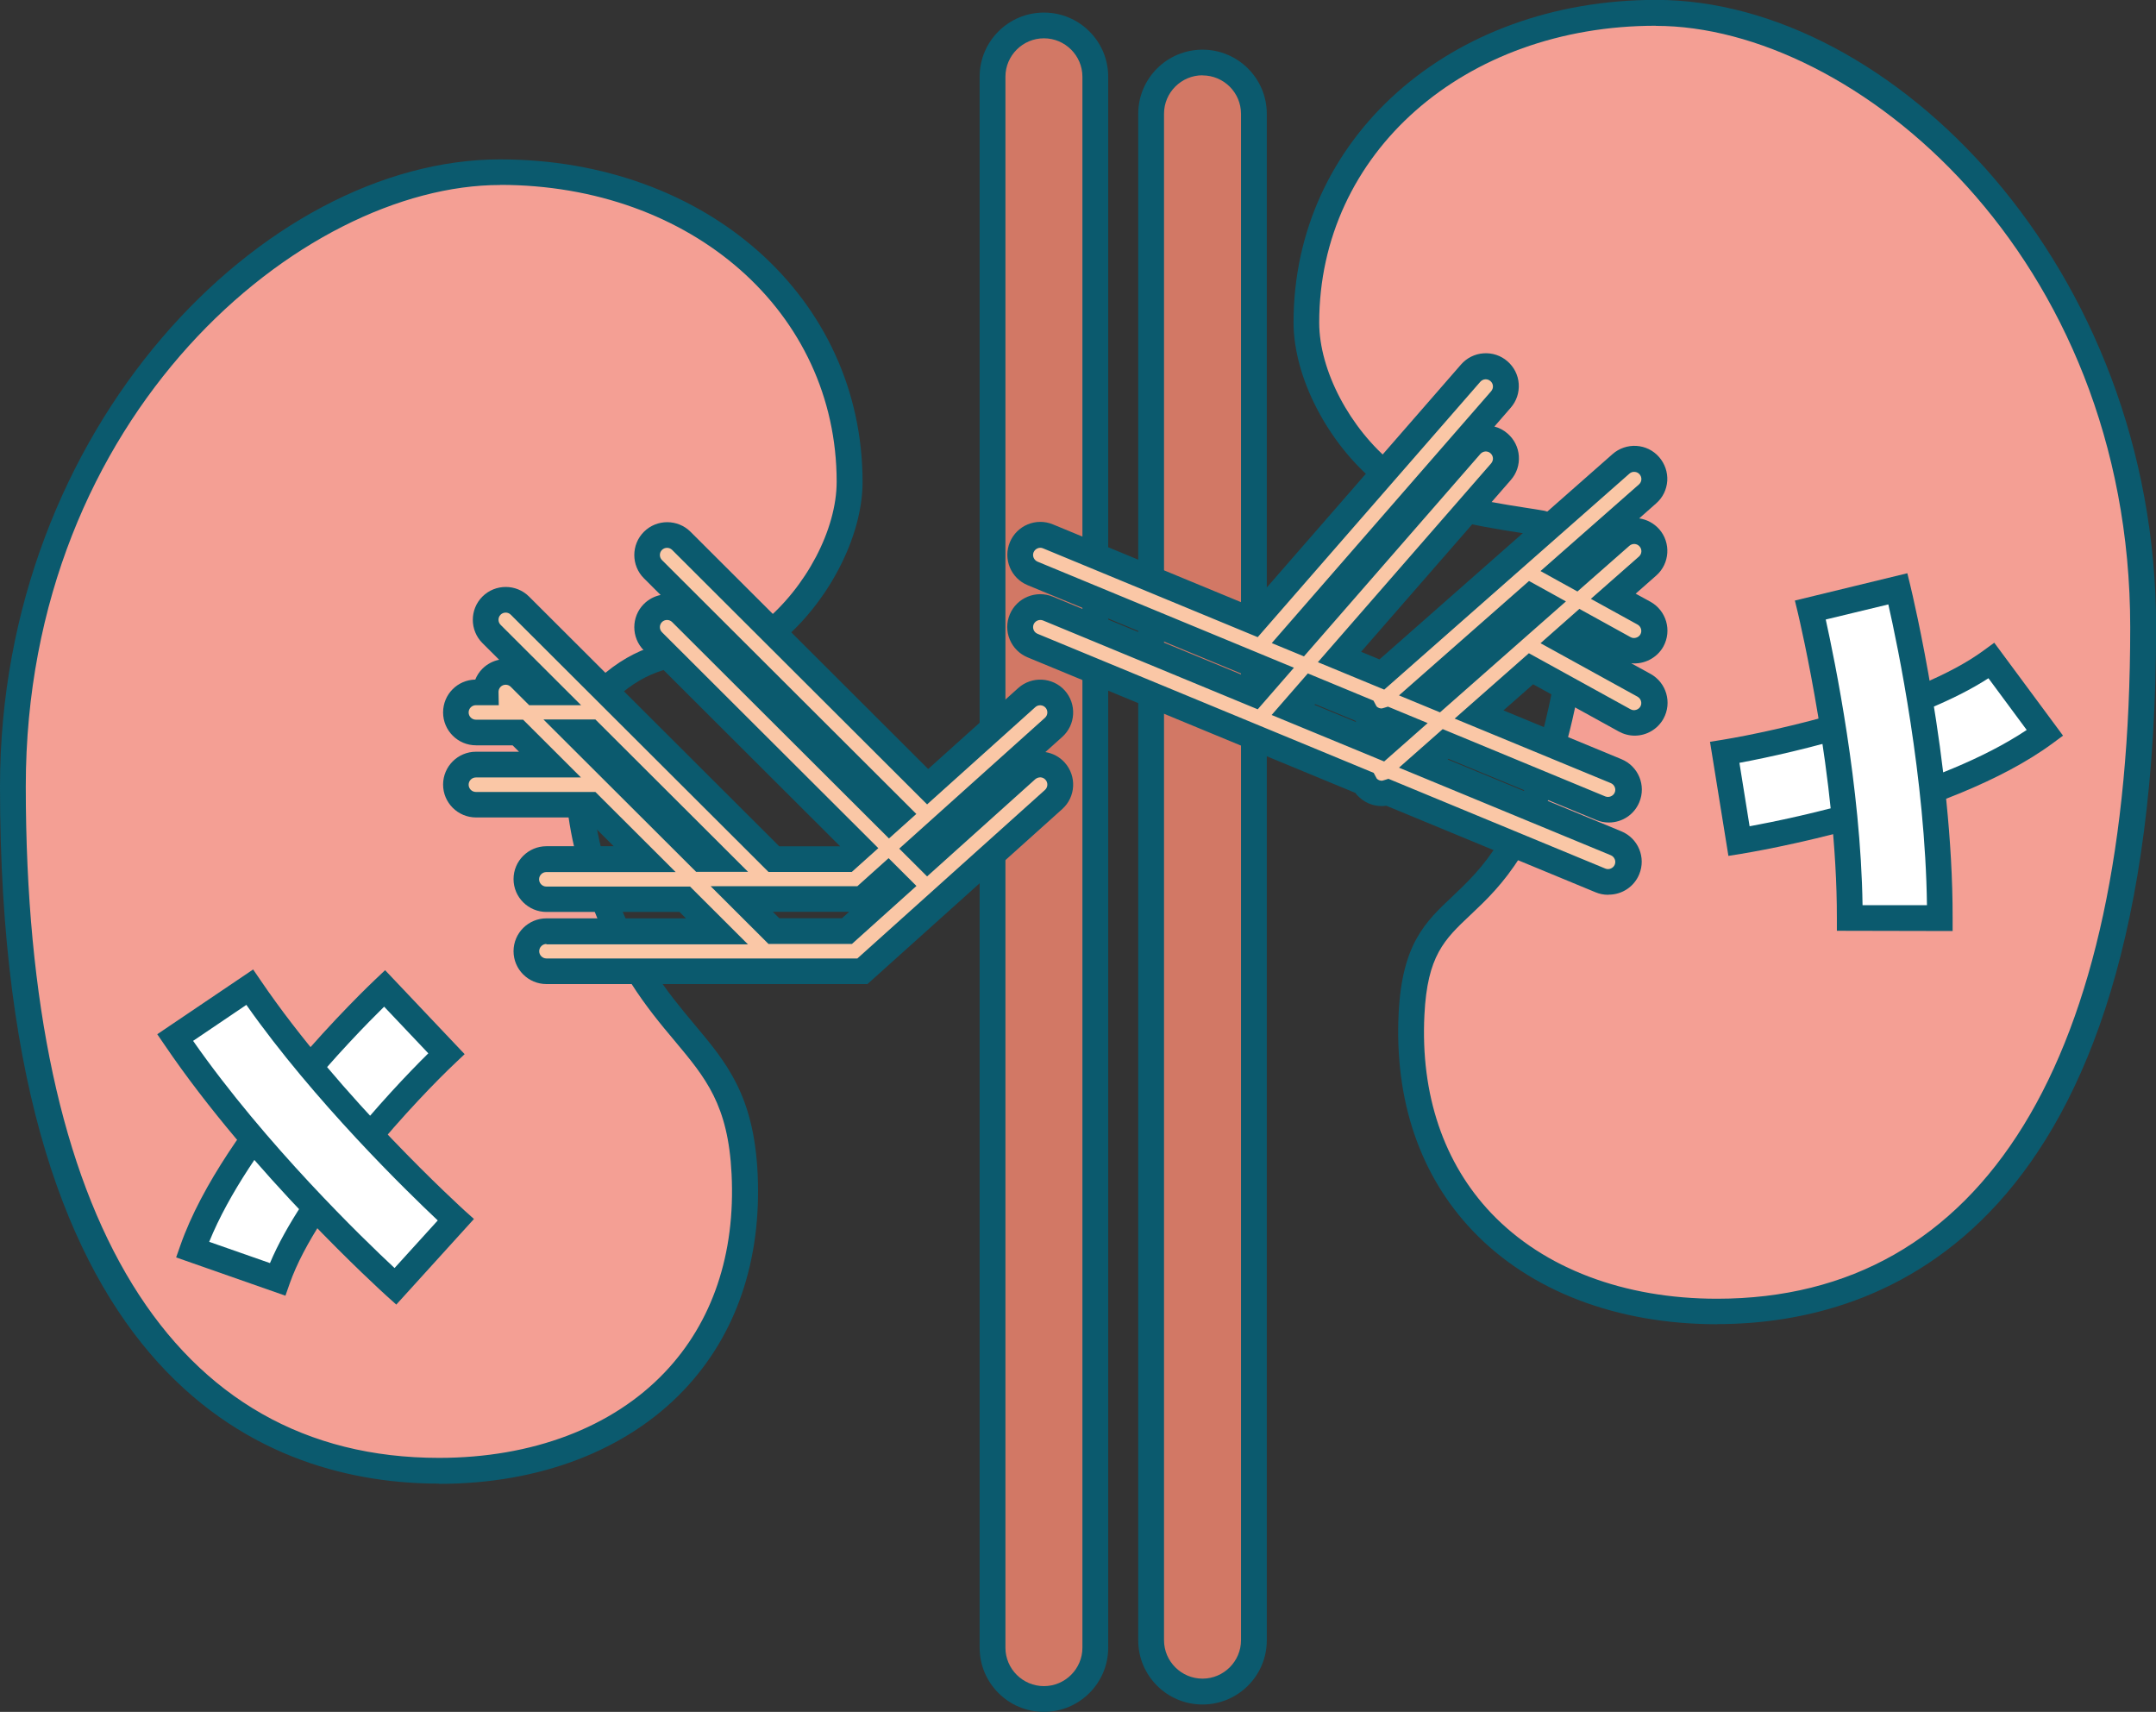
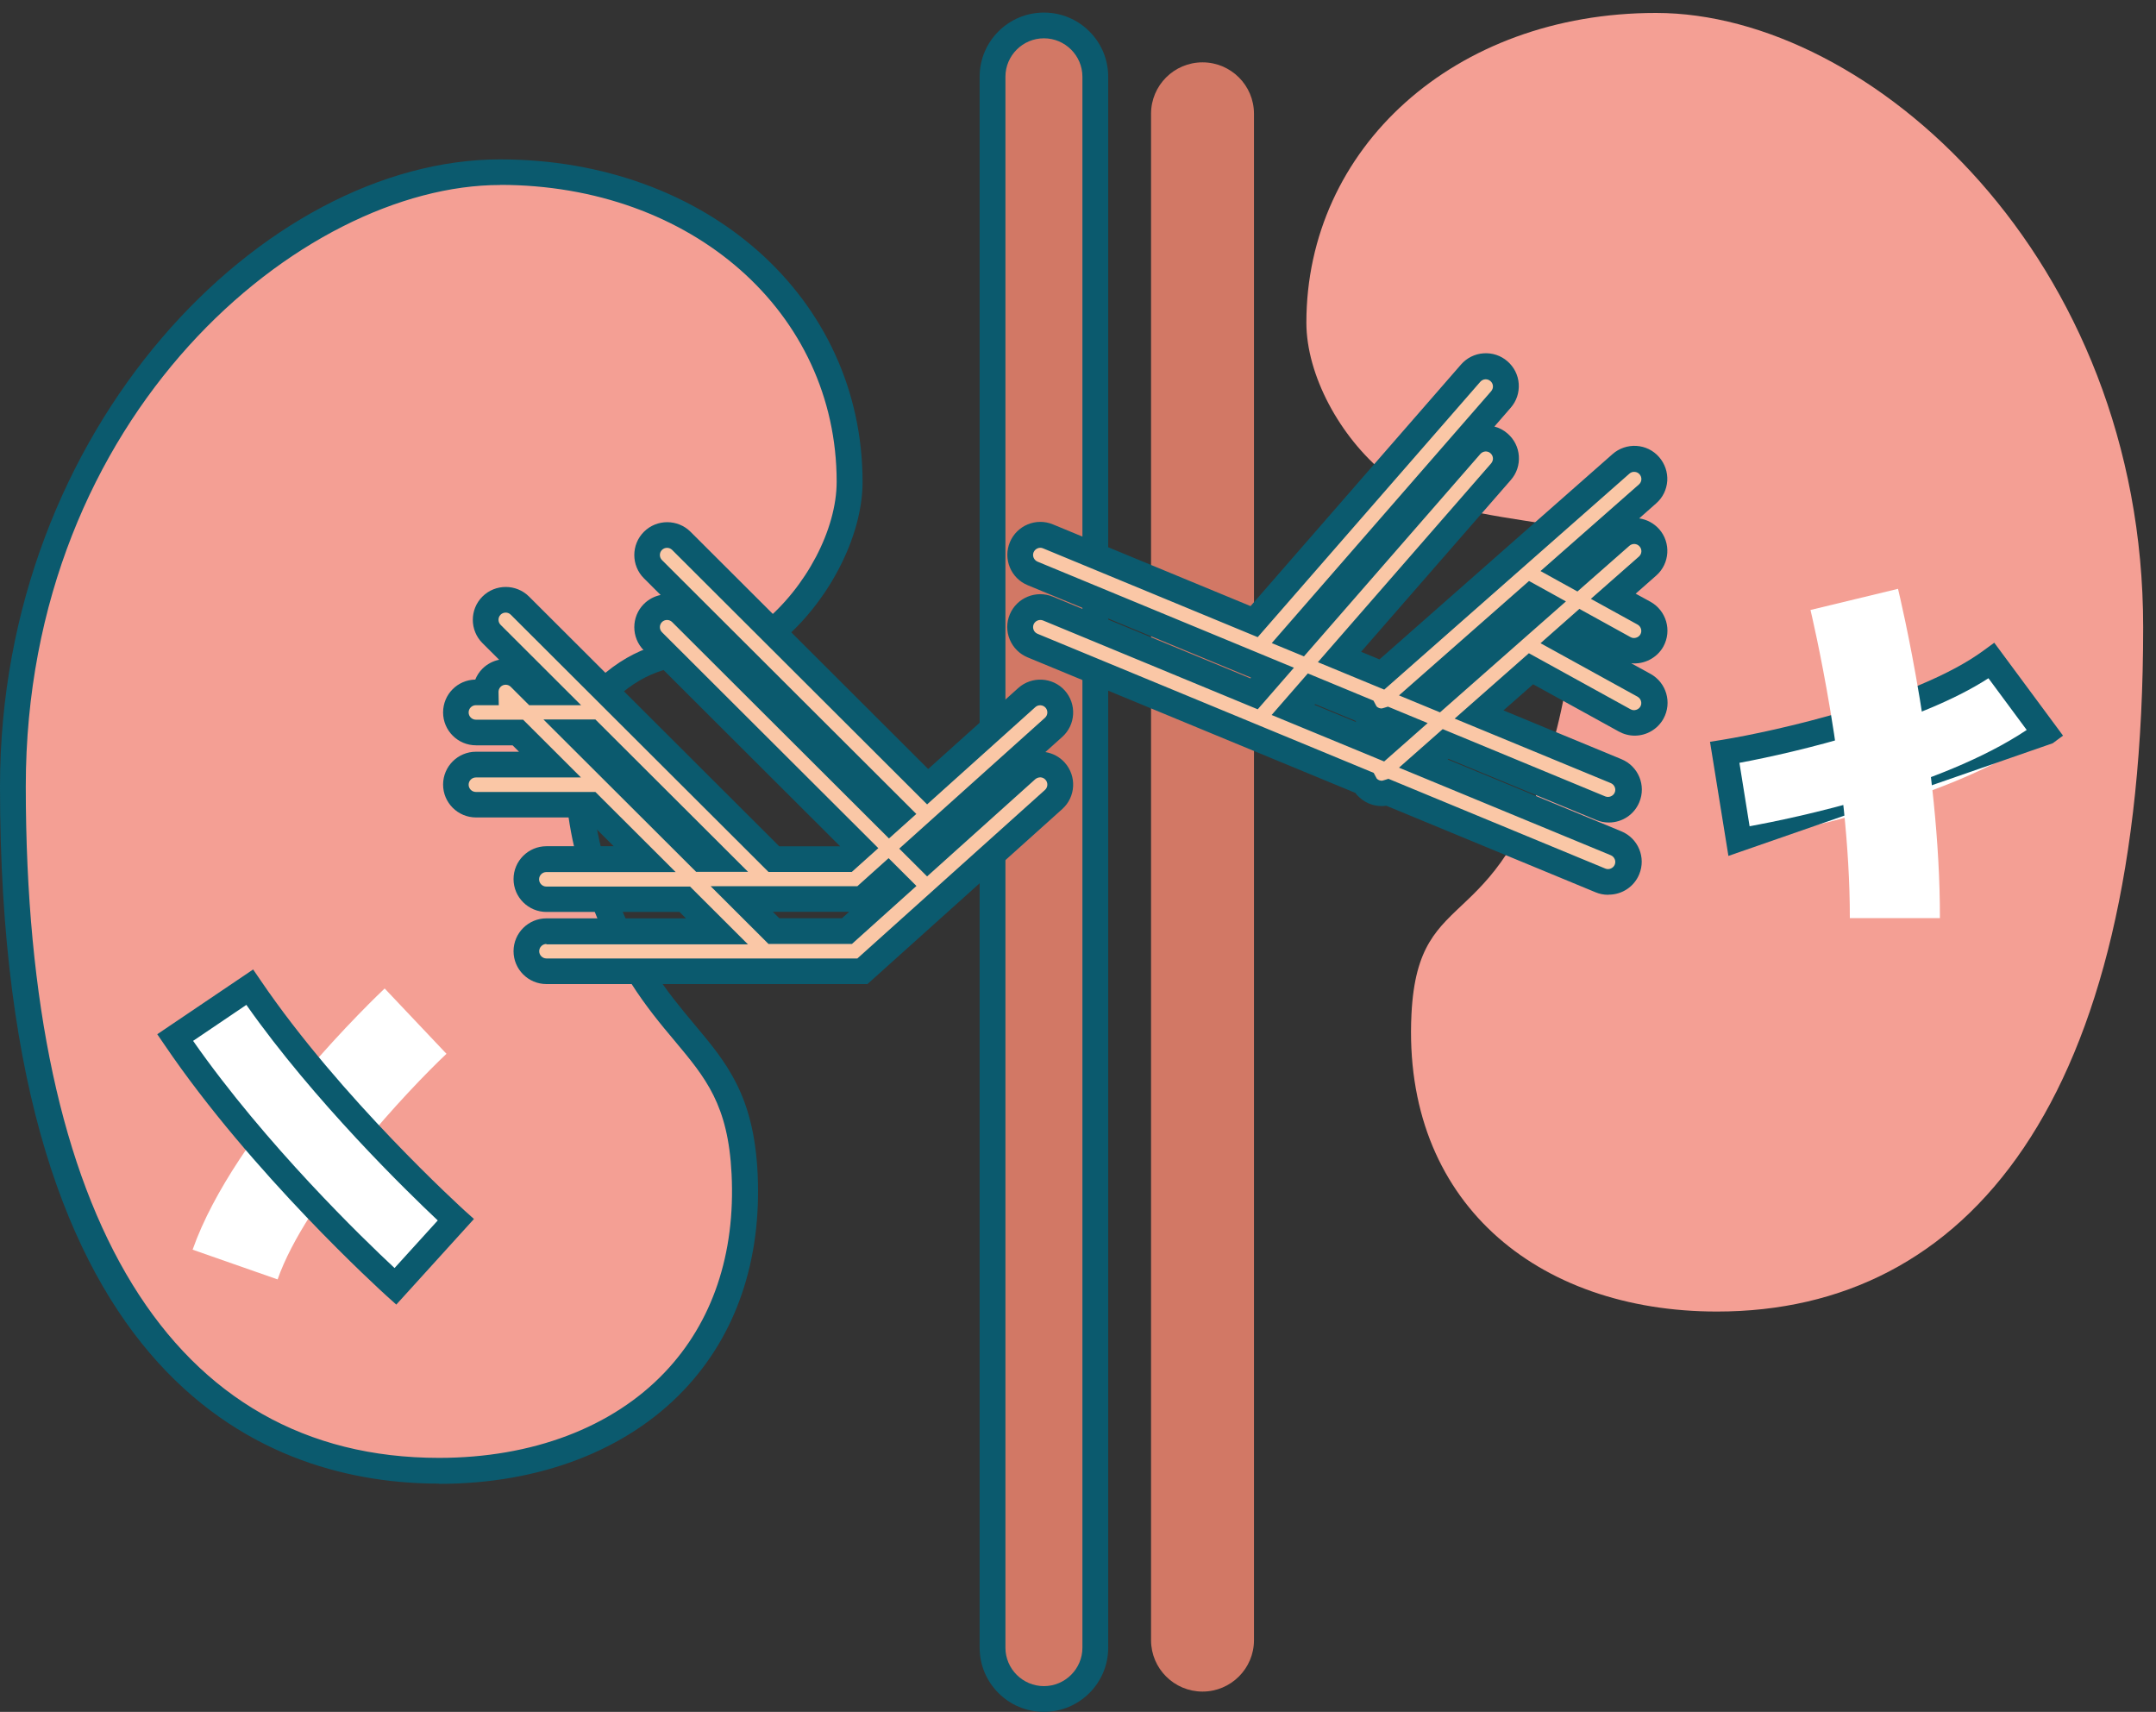
<svg xmlns="http://www.w3.org/2000/svg" width="165" height="131" viewBox="0 0 165 131" fill="none">
  <rect x="0" y="0" width="165" height="131" fill="#333333" stroke="none" />
  <g clip-path="url(#clip0_454_1463)">
    <path d="M79.892 130.02C77.724 130.02 75.954 128.263 75.954 126.09V5.872C75.954 3.708 77.715 1.942 79.892 1.942C82.069 1.942 83.829 3.708 83.829 5.872V126.09C83.829 128.254 82.069 130.02 79.892 130.02Z" fill="#D27865" />
    <path d="M79.892 131C77.177 131 74.972 128.799 74.972 126.09V5.872C74.972 3.162 77.177 0.962 79.892 0.962C82.607 0.962 84.812 3.162 84.812 5.872V126.09C84.812 128.799 82.607 131 79.892 131ZM79.892 2.931C78.271 2.931 76.946 4.254 76.946 5.872V126.09C76.946 127.708 78.271 129.03 79.892 129.03C81.513 129.03 82.838 127.708 82.838 126.09V5.872C82.838 4.254 81.513 2.931 79.892 2.931Z" fill="#0B5A6E" />
    <path d="M92.029 129.447C89.861 129.447 88.091 127.69 88.091 125.517V8.701C88.091 6.538 89.852 4.771 92.029 4.771C94.206 4.771 95.967 6.538 95.967 8.701V125.517C95.967 127.681 94.206 129.447 92.029 129.447Z" fill="#D27865" />
-     <path d="M92.029 130.436C89.314 130.436 87.109 128.235 87.109 125.526V8.711C87.109 6.001 89.314 3.801 92.029 3.801C94.744 3.801 96.949 6.001 96.949 8.711V125.526C96.949 128.235 94.744 130.436 92.029 130.436ZM92.029 5.761C90.408 5.761 89.083 7.083 89.083 8.701V125.517C89.083 127.135 90.408 128.457 92.029 128.457C93.65 128.457 94.975 127.135 94.975 125.517V8.711C94.975 7.083 93.65 5.77 92.029 5.77V5.761Z" fill="#0B5A6E" />
    <path d="M46.974 52.245C42.1 56.248 45.111 65.782 45.806 67.761C50.281 80.466 56.461 79.301 56.98 89.805C57.684 104.11 47.418 112.553 33.595 112.553C14.481 112.543 0.982 96.583 0.982 60.178C0.982 31.92 21.884 13.177 38.274 13.177C53.746 13.177 65.031 23.552 65.031 36.876C65.031 40.88 62.483 45.605 58.981 48.463C55.692 51.135 51.856 48.241 46.983 52.245H46.974Z" fill="#F49F94" />
    <path d="M33.595 113.533C21.05 113.533 0 106.598 0 60.188C0 32.715 20.207 12.197 38.274 12.197C54.089 12.197 66.013 22.812 66.013 36.886C66.013 41.084 63.373 46.16 59.602 49.23C57.869 50.636 56.016 50.728 54.219 50.811C52.162 50.913 50.04 51.015 47.613 53.012C43.129 56.692 46.362 66.355 46.751 67.446C48.762 73.17 51.106 75.954 53.162 78.413C55.59 81.307 57.684 83.804 57.98 89.768C58.304 96.417 56.35 102.168 52.31 106.403C47.919 111.008 41.276 113.551 33.613 113.551L33.595 113.533ZM38.274 14.157C23.116 14.157 1.973 31.67 1.973 60.178C1.973 93.31 13.203 111.563 33.595 111.563C40.72 111.563 46.853 109.242 50.865 105.026C54.524 101.188 56.294 95.945 55.988 89.842C55.729 84.535 54.006 82.491 51.634 79.652C49.568 77.193 47.011 74.132 44.87 68.075C44.166 66.078 40.942 55.906 46.343 51.477C49.28 49.073 51.958 48.944 54.108 48.833C55.784 48.749 57.119 48.685 58.342 47.686C61.696 44.958 64.03 40.51 64.03 36.867C64.03 23.912 52.949 14.148 38.264 14.148L38.274 14.157Z" fill="#0B5A6E" />
    <path d="M118.027 40.057C122.437 41.602 119.704 53.539 119.194 55.574C115.034 72.301 108.539 67.114 108.02 77.618C107.316 91.923 117.582 100.365 131.405 100.365C150.519 100.365 164.018 84.405 164.018 48C164.018 19.742 143.116 0.99 126.736 0.99C111.263 0.99 99.978 11.364 99.978 24.689C99.978 28.693 102.526 33.418 106.028 36.275C109.317 38.948 114.126 39.41 118.027 40.057Z" fill="#F49F94" />
-     <path d="M131.405 101.336C123.743 101.336 117.1 98.802 112.708 94.188C108.669 89.953 106.714 84.202 107.038 77.553C107.298 72.227 109.095 70.535 111.17 68.584C113.366 66.503 116.109 63.923 118.24 55.324C119.833 48.907 120.176 41.971 117.767 41.001C117.341 40.926 116.896 40.862 116.451 40.788C112.727 40.205 108.511 39.549 105.408 37.024C101.628 33.954 98.996 28.878 98.996 24.68C98.996 10.606 110.92 -0.009 126.736 -0.009C144.802 -0.009 165.009 20.519 165.009 47.982C165.009 94.401 143.959 101.327 131.414 101.327L131.405 101.336ZM126.726 1.97C112.032 1.97 100.96 11.734 100.96 24.689C100.96 28.341 103.295 32.789 106.649 35.508C109.336 37.699 113.283 38.31 116.757 38.855C117.248 38.929 117.721 39.003 118.193 39.086L118.36 39.133C123.437 40.908 121.019 52.346 120.157 55.814C117.878 64.968 114.914 67.77 112.523 70.026C110.54 71.894 109.234 73.133 109.012 77.664C108.706 83.758 110.485 89.01 114.135 92.847C118.156 97.064 124.29 99.385 131.405 99.385C151.797 99.385 163.027 81.141 163.027 48C163.027 19.483 141.884 1.979 126.726 1.979V1.97Z" fill="#0B5A6E" />
    <path d="M126.217 41.149C125.652 40.511 124.688 40.455 124.049 41.01L120.602 44.052L119.602 43.497L126.087 37.792C126.726 37.228 126.782 36.266 126.226 35.628C125.661 34.99 124.697 34.935 124.058 35.489L105.76 51.607L102.517 50.266L114.876 36.081C115.432 35.443 115.367 34.472 114.728 33.917C114.089 33.363 113.116 33.427 112.56 34.066L99.524 49.027L98.978 48.805L114.867 30.561C115.423 29.923 115.358 28.952 114.719 28.397C114.08 27.842 113.107 27.907 112.551 28.545L95.985 47.566L80.207 41.038C79.419 40.714 78.521 41.084 78.196 41.87C77.872 42.656 78.243 43.553 79.03 43.876L97.393 51.468L95.985 53.086L80.207 46.558C79.419 46.234 78.521 46.604 78.196 47.39C77.872 48.176 78.243 49.073 79.03 49.397L104.435 59.91C104.49 60.003 104.527 60.114 104.602 60.197C104.907 60.539 105.334 60.715 105.75 60.715C105.899 60.715 106.047 60.678 106.186 60.641L122.483 67.382C122.678 67.465 122.872 67.502 123.067 67.502C123.669 67.502 124.243 67.141 124.484 66.559C124.809 65.773 124.438 64.876 123.65 64.552L108.891 58.449L110.596 56.951L122.474 61.861C122.668 61.945 122.863 61.982 123.057 61.982C123.66 61.982 124.234 61.621 124.475 61.038C124.799 60.252 124.429 59.356 123.641 59.032L113.153 54.695L117.128 51.191L124.299 55.148C124.531 55.278 124.79 55.343 125.04 55.343C125.578 55.343 126.106 55.056 126.384 54.547C126.791 53.807 126.523 52.873 125.781 52.467L119.574 49.045L120.982 47.806L124.299 49.637C124.531 49.767 124.79 49.831 125.04 49.831C125.578 49.831 126.106 49.545 126.384 49.036C126.791 48.296 126.523 47.362 125.781 46.956L123.428 45.661L126.05 43.349C126.689 42.785 126.745 41.824 126.189 41.185L126.217 41.149ZM105.741 57.127L98.959 54.325L100.367 52.707L104.416 54.381C104.472 54.473 104.509 54.584 104.583 54.667C104.889 55.01 105.315 55.185 105.732 55.185C105.88 55.185 106.028 55.148 106.167 55.111L107.427 55.629L105.723 57.127H105.741ZM110.012 53.373L108.91 52.92L117.156 45.661L118.156 46.216L110.022 53.382L110.012 53.373Z" fill="#FAC7A6" />
    <path d="M123.067 68.473C122.733 68.473 122.409 68.408 122.103 68.279L106.093 61.658C105.982 61.676 105.862 61.686 105.741 61.686C105.018 61.686 104.333 61.371 103.851 60.835C103.805 60.779 103.758 60.724 103.731 60.678L78.641 50.303C78.02 50.044 77.539 49.563 77.279 48.944C77.02 48.324 77.02 47.64 77.279 47.02C77.817 45.735 79.29 45.134 80.578 45.661L95.698 51.912L95.744 51.856L78.65 44.782C77.362 44.255 76.751 42.776 77.288 41.49C77.826 40.205 79.299 39.595 80.587 40.131L95.707 46.382L111.81 27.898C112.254 27.389 112.866 27.084 113.533 27.038C114.209 26.991 114.858 27.204 115.367 27.648C115.877 28.092 116.183 28.702 116.229 29.368C116.275 30.043 116.062 30.69 115.618 31.199L114.367 32.641C114.728 32.734 115.071 32.91 115.377 33.178C115.886 33.621 116.192 34.232 116.238 34.898C116.285 35.572 116.072 36.22 115.627 36.728L104.166 49.877L105.574 50.46L123.409 34.75C123.91 34.306 124.568 34.084 125.235 34.121C125.911 34.167 126.523 34.463 126.967 34.971C127.412 35.48 127.634 36.127 127.597 36.793C127.551 37.468 127.254 38.078 126.745 38.522L125.448 39.669C126.022 39.752 126.56 40.029 126.977 40.492C127.894 41.537 127.792 43.127 126.754 44.043L125.179 45.43L126.309 46.049C127.523 46.724 127.968 48.25 127.301 49.471C126.819 50.349 125.828 50.858 124.836 50.756L126.319 51.57C127.532 52.245 127.977 53.77 127.31 54.991C126.865 55.795 126.022 56.295 125.105 56.295C124.679 56.295 124.262 56.184 123.891 55.98L117.332 52.365L115.062 54.362L124.095 58.098C125.383 58.634 125.994 60.104 125.457 61.39C125.068 62.333 124.151 62.943 123.122 62.943C122.789 62.943 122.464 62.879 122.159 62.749L110.846 58.07L110.791 58.116L124.086 63.618C125.374 64.154 125.985 65.625 125.448 66.91C125.059 67.853 124.141 68.464 123.113 68.464L123.067 68.473ZM106.232 59.587L122.854 66.466C123.132 66.586 123.465 66.439 123.576 66.17C123.697 65.893 123.558 65.569 123.28 65.449L107.066 58.745L110.411 55.795L122.854 60.946C123.132 61.057 123.465 60.918 123.576 60.65C123.697 60.373 123.558 60.049 123.28 59.929L111.328 54.991L117.007 49.988L124.79 54.279C125.049 54.427 125.401 54.316 125.54 54.066C125.615 53.937 125.624 53.789 125.587 53.65C125.55 53.511 125.448 53.391 125.327 53.317L117.897 49.221L120.871 46.595L124.79 48.758C125.049 48.907 125.401 48.795 125.54 48.546C125.689 48.278 125.587 47.945 125.327 47.797L121.751 45.827L125.429 42.591C125.661 42.388 125.679 42.036 125.476 41.814C125.272 41.583 124.929 41.565 124.697 41.768L120.723 45.263L117.897 43.7L125.429 37.071C125.661 36.867 125.679 36.525 125.476 36.294C125.383 36.183 125.244 36.118 125.096 36.109C124.947 36.1 124.808 36.146 124.697 36.248L105.936 52.772L100.859 50.673L114.117 35.462C114.209 35.351 114.265 35.212 114.256 35.064C114.246 34.916 114.182 34.787 114.07 34.685C113.839 34.481 113.496 34.509 113.292 34.74L99.793 50.229L97.329 49.212L114.117 29.941C114.209 29.83 114.265 29.692 114.256 29.544C114.246 29.396 114.182 29.266 114.07 29.165C113.959 29.072 113.82 29.017 113.672 29.026C113.524 29.035 113.394 29.1 113.292 29.211L96.254 48.758L79.827 41.962C79.549 41.842 79.225 41.981 79.104 42.258C78.984 42.535 79.123 42.859 79.401 42.979L99.024 51.098L96.254 54.279L79.827 47.483C79.549 47.371 79.225 47.501 79.104 47.778C79.049 47.917 79.049 48.065 79.104 48.204C79.16 48.342 79.271 48.444 79.401 48.5L105.13 59.143L105.361 59.577C105.482 59.716 105.658 59.744 105.75 59.744C105.75 59.744 105.797 59.744 105.908 59.707L106.241 59.605L106.232 59.587ZM105.936 58.273L97.319 54.714L100.09 51.533L105.111 53.613L105.343 54.048C105.463 54.186 105.639 54.214 105.732 54.214C105.732 54.214 105.778 54.214 105.889 54.177L106.223 54.075L109.262 55.333L105.917 58.283L105.936 58.273ZM100.599 53.937L103.796 55.259C103.796 55.259 103.74 55.185 103.721 55.157L100.645 53.881L100.599 53.937ZM110.198 54.51L107.066 53.215L117.017 44.459L119.842 46.022L110.198 54.519V54.51Z" fill="#0B5A6E" />
    <path d="M80.633 55.647C81.263 55.083 81.319 54.112 80.744 53.484C80.179 52.855 79.206 52.799 78.576 53.373L70.988 60.188L52.143 41.38C51.541 40.778 50.568 40.778 49.966 41.38C49.364 41.98 49.364 42.952 49.966 43.553L68.7 62.25L68.079 62.814L52.143 46.909C51.541 46.308 50.568 46.308 49.966 46.909C49.364 47.51 49.364 48.481 49.966 49.082L65.791 64.876L64.808 65.754H59.222L46.89 53.447L39.784 46.354C39.182 45.753 38.209 45.753 37.606 46.354C37.004 46.955 37.004 47.926 37.606 48.527L42.081 52.993H40.896L39.775 51.875C39.172 51.274 38.2 51.274 37.597 51.875C37.291 52.18 37.143 52.587 37.153 52.993H36.411C35.559 52.993 34.873 53.678 34.873 54.529C34.873 55.379 35.559 56.063 36.411 56.063H39.617L42.072 58.514H36.411C35.559 58.514 34.873 59.198 34.873 60.049C34.873 60.9 35.559 61.584 36.411 61.584H45.148L49.327 65.754H41.813C40.96 65.754 40.275 66.438 40.275 67.289C40.275 68.14 40.96 68.824 41.813 68.824H52.403L54.858 71.275H41.804C40.951 71.275 40.266 71.959 40.266 72.809C40.266 73.66 40.951 74.344 41.804 74.344H65.976L80.615 61.196C81.245 60.631 81.3 59.66 80.726 59.032C80.161 58.403 79.188 58.347 78.558 58.921L70.97 65.736L70.238 65.005L80.615 55.684L80.633 55.647ZM43.972 56.036H45.157L54.867 65.726H53.681L43.972 56.036ZM68.7 67.761L64.808 71.256H59.222L56.767 68.806H65.994L67.968 67.03L68.7 67.761Z" fill="#FAC7A6" />
    <path d="M66.365 75.306H41.822C40.432 75.306 39.302 74.178 39.302 72.791C39.302 71.404 40.432 70.276 41.822 70.276H52.495L52.004 69.786H41.822C40.432 69.786 39.302 68.658 39.302 67.271C39.302 65.884 40.432 64.756 41.822 64.756H46.964L44.759 62.555H36.43C35.04 62.555 33.91 61.427 33.91 60.04C33.91 58.653 35.04 57.525 36.43 57.525H39.719L39.228 57.035H36.43C35.04 57.035 33.91 55.906 33.91 54.519C33.91 53.132 35.012 52.032 36.374 52.004C36.495 51.699 36.68 51.412 36.921 51.172C37.282 50.811 37.736 50.58 38.2 50.488L36.921 49.212C35.939 48.231 35.939 46.632 36.921 45.652C37.903 44.672 39.506 44.672 40.488 45.652L59.639 64.765H64.299L49.28 49.776C48.298 48.796 48.298 47.196 49.28 46.216C49.642 45.855 50.096 45.624 50.559 45.531L49.28 44.255C48.298 43.275 48.298 41.675 49.28 40.695C50.263 39.715 51.865 39.715 52.847 40.695L71.035 58.847L77.928 52.651C78.956 51.727 80.559 51.81 81.486 52.836C82.412 53.872 82.329 55.462 81.3 56.387L80.003 57.552C80.578 57.645 81.096 57.922 81.486 58.357C82.412 59.392 82.329 60.983 81.3 61.908L66.374 75.316L66.365 75.306ZM41.822 72.236C41.516 72.236 41.266 72.486 41.266 72.791C41.266 73.096 41.516 73.346 41.822 73.346H65.615L79.975 60.447C80.198 60.243 80.216 59.892 80.012 59.67C79.91 59.559 79.781 59.494 79.632 59.485C79.493 59.485 79.345 59.531 79.234 59.624L70.951 67.067L68.82 64.941L79.975 54.926C80.198 54.723 80.216 54.371 80.012 54.15C79.809 53.928 79.457 53.909 79.234 54.112L70.951 61.556L51.439 42.082C51.226 41.87 50.874 41.87 50.661 42.082C50.448 42.295 50.448 42.646 50.661 42.859L70.127 62.287L68.033 64.164L51.439 47.603C51.226 47.39 50.874 47.39 50.661 47.603C50.448 47.815 50.448 48.167 50.661 48.38L67.218 64.904L65.188 66.725H58.814L39.089 47.039C38.876 46.826 38.524 46.826 38.311 47.039C38.098 47.251 38.098 47.603 38.311 47.815L44.472 53.965H40.497L39.089 52.559C38.876 52.346 38.524 52.346 38.311 52.559C38.181 52.688 38.153 52.846 38.153 52.957L38.172 53.965H36.421C36.115 53.965 35.865 54.214 35.865 54.519C35.865 54.825 36.115 55.074 36.421 55.074H40.034L44.463 59.494H36.421C36.115 59.494 35.865 59.744 35.865 60.049C35.865 60.354 36.115 60.604 36.421 60.604H45.565L51.708 66.734H41.813C41.507 66.734 41.257 66.984 41.257 67.289C41.257 67.594 41.507 67.844 41.813 67.844H52.81L57.239 72.264H41.813L41.822 72.236ZM65.188 72.236H58.814L54.386 67.816H65.615L68.005 65.671L70.136 67.798L65.198 72.236H65.188ZM59.629 70.267H64.438L64.985 69.777H59.148L59.639 70.267H59.629ZM57.248 66.716H53.274L41.59 55.056H45.565L57.248 66.716Z" fill="#0B5A6E" />
    <path d="M133.091 64.367L131.998 57.571C135.88 56.942 147.109 54.464 152.409 50.553L156.504 56.082C148.759 61.797 133.721 64.256 133.091 64.358V64.367Z" fill="white" />
-     <path d="M132.276 65.495L130.868 56.766L131.841 56.609C135.658 55.989 146.674 53.567 151.825 49.766L152.622 49.184L157.885 56.295L157.097 56.877C149.175 62.721 133.898 65.236 133.258 65.338L132.285 65.495H132.276ZM133.119 58.375L133.898 63.23C137.27 62.61 148.444 60.308 155.105 55.86L152.177 51.902C146.896 55.324 137.483 57.571 133.119 58.375Z" fill="#0B5A6E" />
+     <path d="M132.276 65.495L130.868 56.766L131.841 56.609C135.658 55.989 146.674 53.567 151.825 49.766L152.622 49.184L157.885 56.295L157.097 56.877L132.285 65.495H132.276ZM133.119 58.375L133.898 63.23C137.27 62.61 148.444 60.308 155.105 55.86L152.177 51.902C146.896 55.324 137.483 57.571 133.119 58.375Z" fill="#0B5A6E" />
    <path d="M148.462 70.257H141.569C141.587 59.291 138.586 46.798 138.558 46.678L145.256 45.06C145.386 45.605 148.49 58.486 148.462 70.257Z" fill="white" />
-     <path d="M149.444 71.247L140.577 71.228V70.248C140.596 59.568 137.715 47.427 137.594 46.909L137.363 45.957L145.97 43.867L146.201 44.819C146.331 45.365 149.463 58.357 149.435 70.257V71.238L149.444 71.247ZM142.542 69.268H147.471C147.35 59.577 145.229 49.387 144.515 46.253L139.725 47.408C140.401 50.469 142.412 60.225 142.542 69.268Z" fill="#0B5A6E" />
    <path d="M29.435 75.639L34.169 80.642C31.316 83.332 23.422 91.692 21.245 97.906L14.741 95.631C17.928 86.56 28.972 76.083 29.435 75.648V75.639Z" fill="white" />
-     <path d="M21.847 99.154L13.48 96.223L13.805 95.298C17.066 86.005 28.277 75.371 28.759 74.918L29.472 74.243L35.559 80.669L34.846 81.344C32.038 83.989 24.293 92.191 22.171 98.22L21.847 99.145V99.154ZM16.01 95.03L20.661 96.657C23.098 90.859 29.62 83.721 32.779 80.605L29.398 77.035C26.961 79.43 19.021 87.605 16.01 95.03Z" fill="#0B5A6E" />
    <path d="M13.406 79.393L19.114 75.537C25.266 84.609 34.79 93.254 34.883 93.338L30.259 98.442C29.843 98.063 20.022 89.149 13.406 79.403V79.393Z" fill="white" />
    <path d="M30.324 99.829L29.592 99.172C29.175 98.793 19.271 89.805 12.591 79.957L12.035 79.144L19.373 74.188L19.929 75.001C26.053 84.026 35.448 92.533 35.541 92.626L36.272 93.282L30.324 99.838V99.829ZM14.778 79.652C20.337 87.605 27.841 94.845 30.195 97.036L33.502 93.393C31.223 91.248 24.043 84.276 18.854 76.897L14.778 79.652Z" fill="#0B5A6E" />
  </g>
  <defs>
    <clipPath id="clip0_454_1463">
      <rect width="165" height="131" fill="white" />
    </clipPath>
  </defs>
</svg>